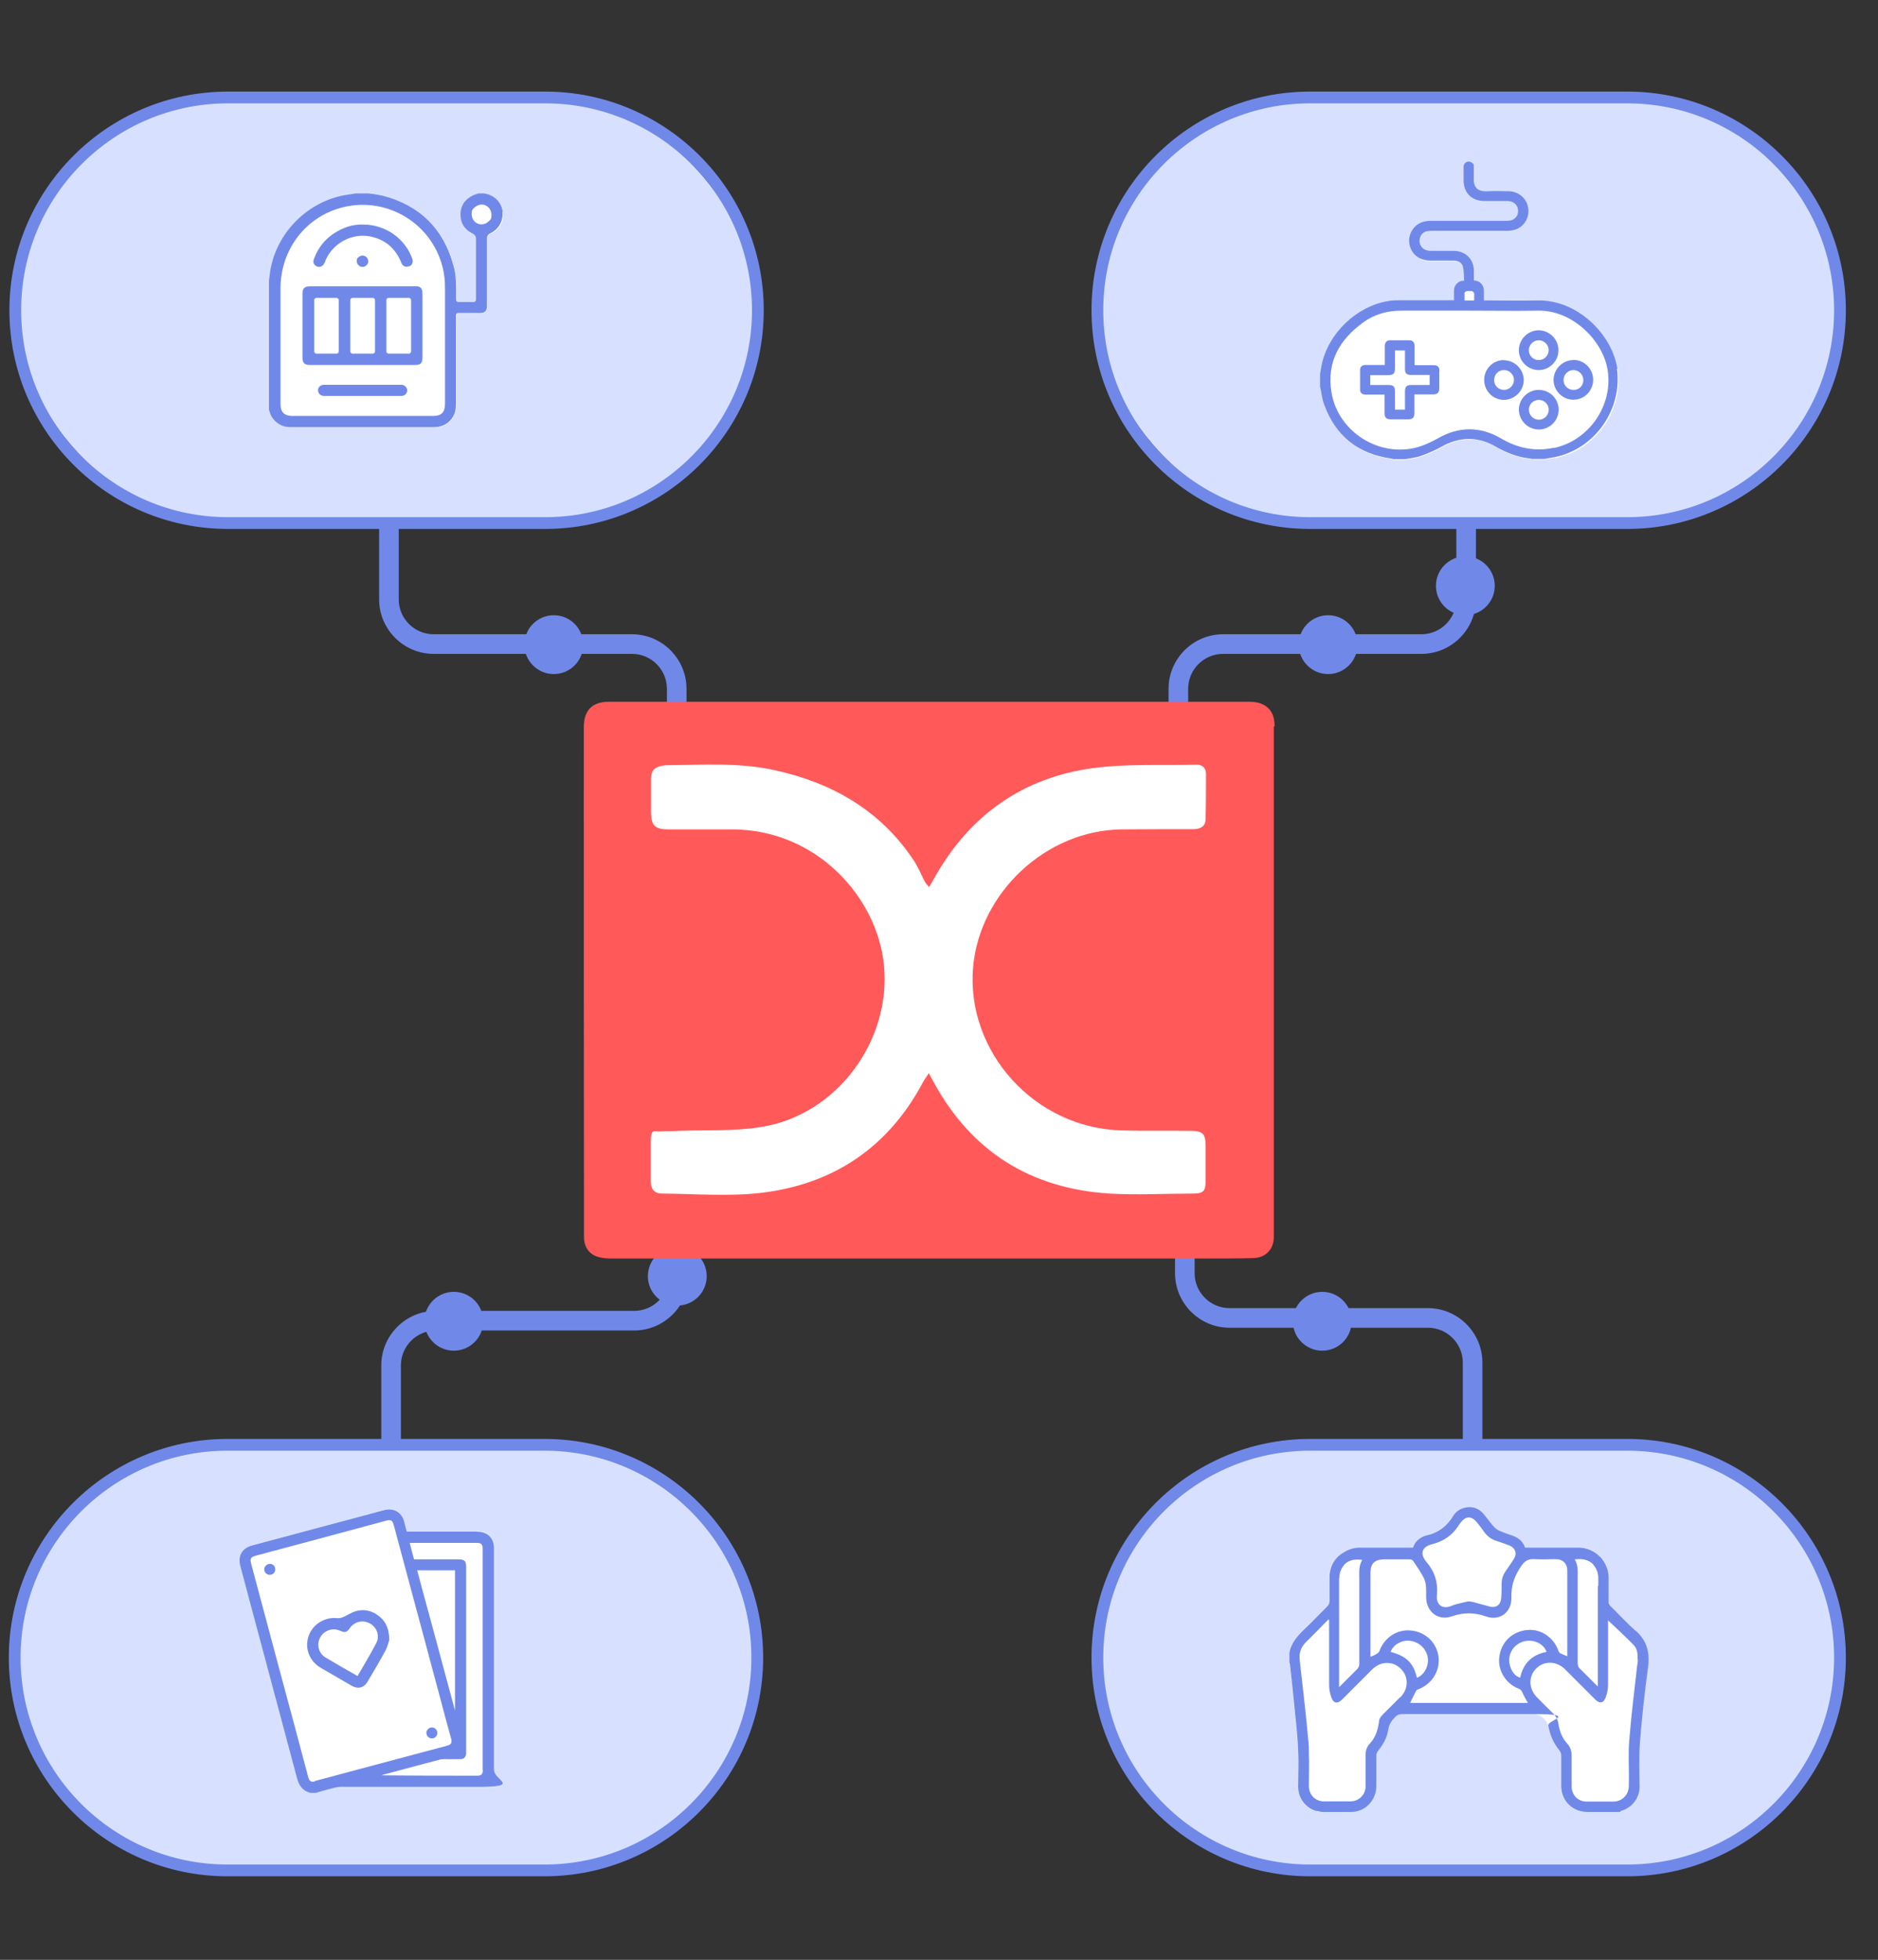
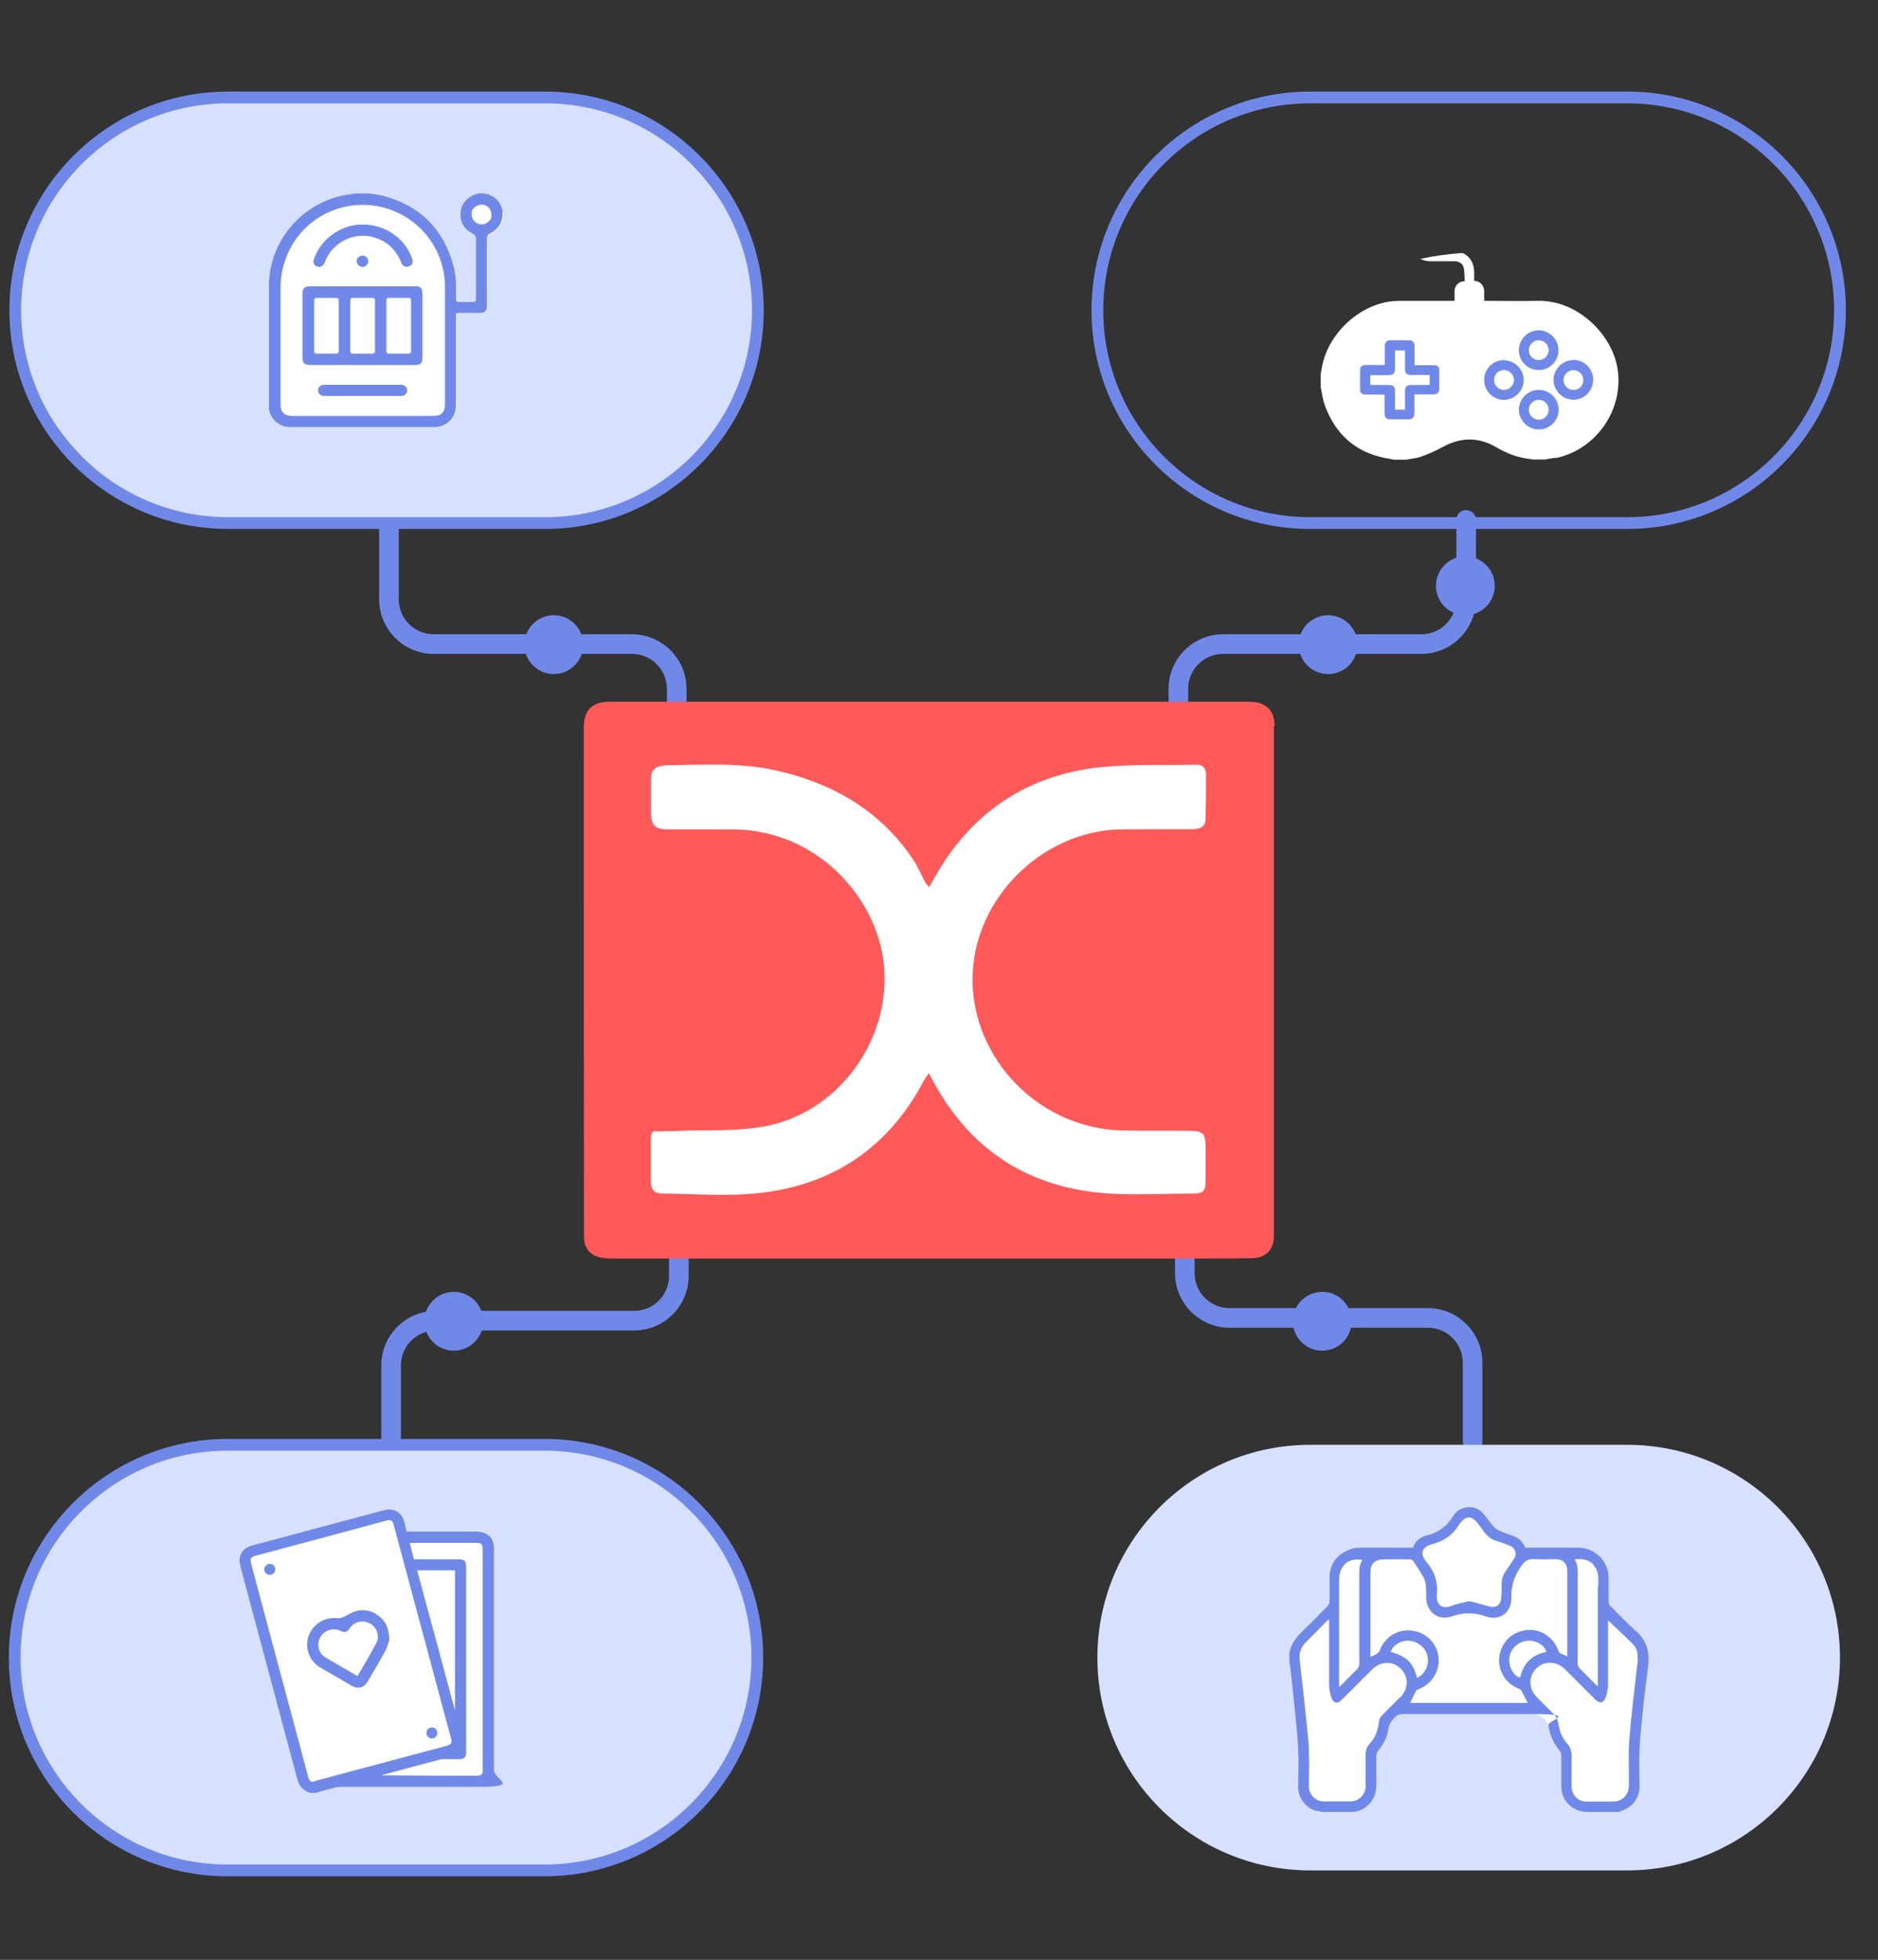
<svg xmlns="http://www.w3.org/2000/svg" version="1.1" viewBox="0 0 958 999.3">
  <rect x="0" y="0" width="958" height="999.3" fill="#333333" stroke="none" />
  <defs>
    <style>
      .cls-1 {
        fill: #d7e1ff;
      }

      .cls-2 {
        fill: #fff;
      }

      .cls-3 {
        fill: #ff5959;
      }

      .cls-4 {
        fill: #7089e9;
      }
    </style>
  </defs>
  <g>
    <g id="Layer_1">
      <g id="Layer_1-2" data-name="Layer_1">
        <g>
          <path class="cls-4" d="M345.2,396.3c-2.8,0-5-2.2-5-5v-40.1c0-9.8-8-17.8-17.8-17.8h-101.2c-15.3,0-27.8-12.5-27.8-27.8v-40.5c0-2.8,2.2-5,5-5s5,2.2,5,5v40.5c0,9.8,8,17.8,17.8,17.8h101.2c15.3,0,27.8,12.5,27.8,27.8v40.1c0,2.8-2.2,5-5,5Z" />
          <path class="cls-4" d="M601.1,396.3c-2.8,0-5-2.2-5-5v-40.1c0-15.3,12.5-27.8,27.8-27.8h101.2c9.8,0,17.8-8,17.8-17.8v-40.5c0-2.8,2.2-5,5-5s5,2.2,5,5v40.5c0,15.3-12.5,27.8-27.8,27.8h-101.2c-9.8,0-17.8,8-17.8,17.8v40.1c0,2.8-2.2,5-5,5Z" />
          <path class="cls-4" d="M751.2,740.3c-2.8,0-5-2.2-5-5v-40.5c0-9.8-8-17.8-17.8-17.8h-101.2c-15.3,0-27.8-12.5-27.8-27.8v-40.1c0-2.8,2.2-5,5-5s5,2.2,5,5v40.1c0,9.8,8,17.8,17.8,17.8h101.2c15.3,0,27.8,12.5,27.8,27.8v40.5c0,2.8-2.2,5-5,5Z" />
          <path class="cls-4" d="M199.5,741.3c-2.8,0-5-2.2-5-5v-40.1c0-15.3,12.5-27.8,27.8-27.8h101.2c9.8,0,17.8-8,17.8-17.8v-40.5c0-2.8,2.2-5,5-5s5,2.2,5,5v40.5c0,15.3-12.5,27.8-27.8,27.8h-101.2c-9.8,0-17.8,8-17.8,17.8v40.1c0,2.8-2.2,5-5,5Z" />
          <g>
            <rect class="cls-1" x="7.8" y="49.7" width="378.8" height="217" rx="108.5" ry="108.5" />
            <path class="cls-4" d="M278.1,269.7H116.3c-61.5,0-111.5-50-111.5-111.5S54.8,46.7,116.3,46.7h161.8c61.5,0,111.5,50,111.5,111.5s-50,111.5-111.5,111.5ZM116.3,52.7c-58.2,0-105.5,47.3-105.5,105.5s47.3,105.5,105.5,105.5h161.8c58.2,0,105.5-47.3,105.5-105.5s-47.3-105.5-105.5-105.5H116.3Z" />
          </g>
          <g>
            <path class="cls-1" d="M668.3,736.7h161.8c59.9,0,108.5,48.6,108.5,108.5h0c0,59.9-48.6,108.5-108.5,108.5h-161.8c-59.9,0-108.5-48.6-108.5-108.5h0c0-59.9,48.6-108.5,108.5-108.5Z" />
-             <path class="cls-4" d="M830.1,956.7h-161.8c-61.5,0-111.5-50-111.5-111.5s50-111.5,111.5-111.5h161.8c61.5,0,111.5,50,111.5,111.5s-50,111.5-111.5,111.5ZM668.3,739.7c-58.2,0-105.5,47.3-105.5,105.5s47.3,105.5,105.5,105.5h161.8c58.2,0,105.5-47.3,105.5-105.5s-47.3-105.5-105.5-105.5h-161.8Z" />
          </g>
          <g>
            <path class="cls-1" d="M116,736.7h161.8c59.9,0,108.5,48.6,108.5,108.5h0c0,59.9-48.6,108.5-108.5,108.5H116c-59.9,0-108.5-48.6-108.5-108.5h0c0-59.9,48.6-108.5,108.5-108.5Z" />
            <path class="cls-4" d="M277.8,956.7H116c-61.5,0-111.5-50-111.5-111.5s50-111.5,111.5-111.5h161.8c61.5,0,111.5,50,111.5,111.5s-50,111.5-111.5,111.5ZM116,739.7c-58.2,0-105.5,47.3-105.5,105.5s47.3,105.5,105.5,105.5h161.8c58.2,0,105.5-47.3,105.5-105.5s-47.3-105.5-105.5-105.5H116Z" />
          </g>
          <g>
-             <rect class="cls-1" x="559.8" y="49.6" width="378.8" height="217" rx="108.5" ry="108.5" />
            <path class="cls-4" d="M830.1,269.7h-161.8c-61.5,0-111.5-50-111.5-111.5s50-111.5,111.5-111.5h161.8c61.5,0,111.5,50,111.5,111.5s-50,111.5-111.5,111.5ZM668.3,52.7c-58.2,0-105.5,47.3-105.5,105.5s47.3,105.5,105.5,105.5h161.8c58.2,0,105.5-47.3,105.5-105.5s-47.3-105.5-105.5-105.5h-161.8Z" />
          </g>
          <circle class="cls-4" cx="282.5" cy="328.7" r="15" />
          <circle class="cls-4" cx="747.5" cy="298.7" r="15" />
          <circle class="cls-4" cx="677.5" cy="328.7" r="15" />
-           <circle class="cls-4" cx="345.5" cy="650.7" r="15" />
          <circle class="cls-4" cx="674.5" cy="673.7" r="15" />
          <circle class="cls-4" cx="231.5" cy="673.7" r="15" />
          <g>
            <path class="cls-2" d="M250.4,119c-1.3.6-1.8,1.5-1.8,2.9v34.3c0,2.5-1.1,3.5-3.5,3.5h-11.2c-.6,0-1.1.5-1.1,1.1v45.4c0,1.3,0,2.4-.3,3.3-1.2,5.1-5.5,8.4-10.9,8.4h-73.8c-4.7,0-8.9-3.4-10.1-8,0-.3-.2-.7-.3-1v-65.7c.1-.8.2-1.5.3-2.3.2-1.7.5-3.4.8-5,4.1-18.3,19.1-33,37.5-36.3,1.3-.2,2.7-.4,4-.6.6,0,1.2-.2,1.8-.3h6.5c.8,0,1.5.2,2.3.3,1.7.2,3.3.4,4.9.9,18.8,4.8,30.9,16.8,36,35.5.9,3.4,1.4,7.2,1.4,12v5.6c0,.6.5,1.1,1.1,1.1h7.9c.6,0,1.1-.5,1.1-1.1v-31.1c0-1.6-.8-2.2-1.7-2.7-4.1-2.1-6.2-5.3-6.2-9.7s2.1-7.7,6.2-9.7c.6-.3,1.4-.5,2.2-.8.3,0,.6-.2,1-.3h3c.2,0,.4.2.6.2,4.7,1,8,4.8,8.6,9.5.5,4.4-2,8.8-6.1,10.7h-.2Z" />
            <g>
              <path class="cls-4" d="M256.5,108.3c-.5-4.8-3.9-8.5-8.6-9.5-.2,0-.5,0-.6-.2h-3c-.3,0-.6.2-1,.3-.8.2-1.5.5-2.2.8-4.1,2.1-6.2,5.3-6.2,9.7s2.1,7.7,6.2,9.7c.9.5,1.7,1.1,1.7,2.7v31.1c0,.6-.5,1.1-1.1,1.1h-7.9c-.6,0-1.1-.5-1.1-1.1v-5.6c0-4.8-.4-8.6-1.4-12-5.1-18.7-17.2-30.6-36-35.5-1.6-.4-3.2-.6-4.9-.9-.8,0-1.5-.2-2.3-.3h-6.5c-.6,0-1.2.2-1.8.3-1.3.2-2.7.4-4,.6-18.4,3.4-33.5,18-37.5,36.3-.4,1.6-.6,3.3-.8,5-.1.8-.2,1.5-.3,2.3v65.7c0,.3.2.7.3,1,1.2,4.6,5.4,7.9,10.1,8h73.8c5.4,0,9.7-3.3,10.9-8.4.2-.9.3-1.9.3-3.3v-45.4c0-.6.5-1.1,1.1-1.1h11.2c2.5,0,3.5-1.1,3.5-3.5v-34.3c0-1.4.5-2.3,1.8-2.9,4.1-1.9,6.6-6.3,6.1-10.7h.2ZM227,194.5v11.6c0,4.1-1.9,6-6,6h-71.9c-4,0-6-1.9-6-6v-59.1c0-9.7,3.1-18.8,8.8-26.3,5.8-7.5,13.7-12.7,23-15,11.5-2.9,23.8-.7,33.7,6s16.4,17.2,18,28.9c.3,2,.4,4.1.4,6.6v47.3ZM249.1,113c-.9.9-2.2,1.4-3.4,1.4h-.2c-2.7,0-4.9-2.4-4.9-5.1s.6-2.6,1.6-3.6c1-.9,2.3-1.4,3.6-1.4,2.7,0,4.9,2.4,4.9,5.1s-.6,2.6-1.6,3.6h0Z" />
              <path class="cls-4" d="M211.8,146h-53.6c-2.9,0-3.9,1-3.9,3.8v32.3c0,3,.9,4,3.9,4h53.5c2.9,0,3.8-.9,3.8-3.8v-32.5c0-2.9-1-3.9-3.8-3.9h.1ZM172.8,179.2c0,.6-.5,1.1-1.1,1.1h-10.3c-.6,0-1.1-.5-1.1-1.1v-26.2c0-.6.5-1.1,1.1-1.1h10.3c.6,0,1.1.5,1.1,1.1v26.2ZM191.3,179.2c0,.6-.5,1.1-1.1,1.1h-10.4c-.6,0-1.1-.5-1.1-1.1v-26.2c0-.6.5-1.1,1.1-1.1h10.4c.6,0,1.1.5,1.1,1.1v26.2ZM209.7,179.2c0,.6-.5,1.1-1.1,1.1h-10.4c-.6,0-1.1-.5-1.1-1.1v-26.2c0-.6.5-1.1,1.1-1.1h10.4c.6,0,1.1.5,1.1,1.1v26.2Z" />
              <path class="cls-4" d="M208.5,135.8c-1.6.6-3.1-.1-3.8-1.8,0,0,0-.2-.1-.3,0,0,0-.2-.1-.3-3-7-8.2-11.3-15.5-12.8-1.3-.3-2.6-.4-3.9-.4-8.2,0-16,5.1-19.2,12.9v.3c-.3.5-.5,1-.8,1.4-.8,1.2-2.3,1.6-3.6,1-1.4-.7-2-2.1-1.4-3.6,2.7-7.5,7.9-12.8,15.4-15.9,3.1-1.3,6.4-1.9,9.8-1.8h0c11.2,0,21.3,7,25,17.4.6,1.7,0,3.4-1.6,3.9h-.2Z" />
              <path class="cls-4" d="M207.4,200.2c-.5,1.2-1.4,1.7-2.8,1.7h-39.2c-1.1,0-2-.4-2.6-1.2-.5-.7-.7-1.6-.5-2.4.4-1.3,1.5-2.1,3.1-2.1h39.3c1.1,0,2,.5,2.6,1.4.5.8.6,1.8.2,2.6h0Z" />
              <path class="cls-4" d="M187.9,133.1c0,.8-.3,1.5-.9,2.1-.6.6-1.3.9-2.1.9-1.5,0-2.9-1.3-2.9-2.9s.3-1.5.8-2c.6-.5,1.3-.9,2.1-.9h0c1.6,0,2.9,1.3,2.9,2.8h0Z" />
            </g>
          </g>
          <g>
            <path class="cls-2" d="M252,789.5v112.8c0,5.5-3.2,8.7-8.7,8.7h-69.3c-2.3,0-4.7.8-7,1.4-2,.5-3.9,1.1-5.9,1.7h-2.8c-3.9-1-5.8-3.7-6.8-7.5-9.6-36.1-19.3-72.1-28.9-108.1-1.4-5.2.9-9.2,6-10.6,22.4-6,44.8-12,67.3-18,4.9-1.3,8.9,1,10.3,5.9.5,1.6.9,3.2,1.3,5h35.9c5.4,0,8.6,3.2,8.6,8.6h0Z" />
            <g>
              <path class="cls-4" d="M243.4,780.9h-35.9c-.4-1.7-.9-3.3-1.3-5-1.3-4.9-5.4-7.2-10.3-5.9-22.4,6-44.8,12-67.3,18-5.2,1.4-7.4,5.4-6,10.6,9.6,36,19.3,72.1,28.9,108.1,1,3.8,2.9,6.4,6.8,7.5h2.8c2-.6,3.9-1.2,5.9-1.7,2.3-.6,4.7-1.4,7-1.4h69.3c23.1,0,8.7-3.2,8.7-8.7v-112.8c0-5.4-3.2-8.6-8.6-8.6h0ZM160.6,908.3c-1.9.5-2.8,0-3.4-2.3-4.7-17.7-9.4-35.3-14.2-53-4.9-18.5-9.9-36.9-14.8-55.4-.8-2.9-.4-3.6,2.4-4.4,22.1-5.9,44.2-11.8,66.3-17.8,2.5-.7,3.3-.2,4,2.3,2.2,8.4,10.7,39.9,17.8,66.3,0,.3,0,.6.2.8,2.1,7.7,4.1,15.4,6.2,23.1,1.6,6.2,3.3,12.3,5,18.5.6,2.2.1,3.1-2,3.7-22.5,6-44.9,12-67.4,18v.2ZM212.9,800.7h19.2v71.5c-4.7-17.6-16.1-59.8-16.7-61.8-.8-3.2-1.7-6.3-2.6-9.7h.1ZM246.3,902.4c0,2.1-.7,3-2.7,3-16.3,0-32.7,0-49-.2.3,0,.6-.3.9-.3,9.5-2.5,18.9-5.1,28.5-7.6,1.8-.5,3.8-.3,5.7-.3h4.9c2.1,0,3.2-1.1,3.2-3.2v-94.7c0-3.2-.8-4-4-4h-22.6c-.8-2.9-1.5-5.6-2.2-8.4h34.2c2.3,0,3,.7,3,3v112.8h.1Z" />
              <path class="cls-4" d="M191.9,823c-4.5-2.7-9.2-2.6-13.8,0s-5,2.1-7.6,2c-6.1,0-11.6,4-13.3,9.9-1.7,6,.8,12.2,6.4,15.5,5.3,3.1,10.6,6.1,15.9,9.2,3.1,1.8,6.2,1,8-2.1,3.1-5.3,6.3-10.6,9.2-16,1-1.9,1.5-4.2,1.9-5.3-.1-6.3-2.2-10.4-6.7-13.1h0ZM192,837.7c-3,5.7-6.3,11.2-9.6,16.9-5.6-3.2-11.1-6.3-16.4-9.5-3.6-2.2-4.6-6.7-2.6-10.3,2-3.5,6.3-5,10.1-3.3,2.5,1.1,3.4.9,5-1.4,2.3-3.3,6.7-4.3,10.2-2.3,3.5,1.9,5.2,6.3,3.3,9.8h0Z" />
              <path class="cls-4" d="M137.7,797.4c-1.5,0-2.8,1.2-2.9,2.7,0,1.6,1.2,2.9,2.8,2.9s2.8-1.2,2.8-2.8-1.2-2.8-2.7-2.8h0Z" />
              <path class="cls-4" d="M220.4,880.8c-1.6,0-2.8,1.2-2.9,2.7,0,1.6,1.2,2.9,2.8,2.9s2.8-1.3,2.8-2.8-1.2-2.8-2.8-2.8h0Z" />
            </g>
          </g>
          <g>
            <path class="cls-2" d="M840.6,850.2c-1.7,12.5-3.1,25.1-4.1,37.8-.6,7.6,0,15.3-.2,22.9,0,5.9-3.9,10.9-9.5,12.5-1.1.3-2.2.5-3.4.5-4.7,0-9.4,0-14.2,0-7.2-.2-12.7-5.6-12.9-12.8,0-5.3,0-10.5,0-15.8s-.3-2-.8-2.6c-3.2-3.8-5-8.1-5.8-12.9-.5-2.7-4.2-5.8-6.9-5.8h-67.4c-1.5,0-2.6.4-3.8,1.5-1.9,1.8-3.1,3.7-3.5,6.4-.6,4-2.6,7.5-5.1,10.7-.6.7-1,1.8-1,2.7v15.2c0,2.3-.5,4.5-1.5,6.4-2.1,4.1-6.3,6.9-11.4,7-4.7,0-9.4,0-14.2,0s-2.3-.2-3.3-.5h-.3c-5.4-1.5-9.2-6.5-9.2-12.2v-.5c0-6.2.2-12.4,0-18.5-.3-7-1.1-14-1.8-21-.8-7.5-1.6-15.1-2.4-22.6,0-.4-.2-.8-.3-1.2v-4.7c.9-4.8,3.9-8.3,7.3-11.6,4.2-4,8.2-8.1,12.2-12.2.6-.6,1-1.6,1-2.5,0-4,0-8,0-12,0-5.8,2.8-10.4,7.2-12.8,2.4-1.6,5.3-2.5,8.4-2.5h26.9c0-.2.2-.4.3-.6,1-2.5,2.9-4.2,5.4-5.2.3,0,.6-.2.9-.3,6.1-1.4,10.8-4.7,14-10.1,1.3-2.1,3.2-3.5,5.7-4.1,3.9-.9,7.2,0,9.8,3.1,1.8,2.1,3.3,4.4,5.1,6.4.8.9,1.9,1.7,3,2.2,2.2,1,4.4,1.7,6.7,2.5,3,1,5.2,2.9,6.3,5.9,0,0,0,.2,0,.2h27.2c4.3,0,8.2,1.8,11,4.6l.8.8c.2.3.4.5.6.8,1.9,2.6,3.1,5.8,3.1,9.3v12.7c.2.7.6,1.3,1.2,1.9,4.2,4.1,8.1,8.5,12.5,12.3,5.8,5.1,7.3,11.2,6.3,18.7h0Z" />
            <path class="cls-4" d="M834.3,831.5c-4.4-3.9-8.3-8.2-12.5-12.3-.6-.6-1-1.2-1.2-1.9v-12.7c0-3.5-1.2-6.7-3.1-9.3-.2-.3-.4-.5-.6-.8-.3-.3-.5-.6-.8-.8-2.8-2.8-6.7-4.6-11-4.6h-27.2s0-.2,0-.2c-1.1-3-3.3-4.8-6.3-5.9-2.3-.8-4.5-1.5-6.7-2.5-1.1-.5-2.2-1.2-3-2.2-1.8-2.1-3.4-4.3-5.1-6.4-2.6-3-6-4.1-9.8-3.1-2.4.6-4.4,2-5.7,4.1-3.2,5.4-7.9,8.8-14,10.1-.3,0-.6.2-.9.3-2.5,1-4.4,2.7-5.4,5.2,0,.2-.2.4-.3.6h-26.9c-3.1,0-6,.9-8.4,2.5-4.4,2.4-7.2,7-7.2,12.8v12c0,.8-.4,1.9-1,2.5-4,4.1-8,8.2-12.2,12.2-3.4,3.3-6.4,6.8-7.3,11.6v4.7c0,.4.3.8.3,1.2.8,7.5,1.7,15.1,2.4,22.6.7,7,1.5,14,1.8,21,.3,6.2,0,12.4,0,18.5v.5c0,5.7,3.9,10.7,9.2,12.2h.3c1.1.3,2.2.5,3.3.5,4.7,0,9.4,0,14.2,0,5.1,0,9.3-2.9,11.4-7,1-1.9,1.5-4,1.5-6.4v-15.2c0-.9.4-2,1-2.7,2.6-3.2,4.5-6.7,5.1-10.7.4-2.7,1.7-4.6,3.5-6.4,1.1-1.1,2.2-1.5,3.8-1.5h67.4c22.5,0,6.4,3.1,6.9,5.8.8,4.8,2.6,9.1,5.8,12.9.6.6.8,1.7.8,2.6v15.8c.2,7.2,5.7,12.6,12.9,12.8,4.7,0,9.4,0,14.2,0s2.3-.2,3.4-.5c5.6-1.6,9.5-6.5,9.5-12.5s-.4-15.3.2-22.9c1-12.6,2.4-25.2,4.1-37.8,1-7.5-.5-13.6-6.3-18.7h0ZM812.8,797.9c1.6,1.8,2.5,4.1,2.5,6.7v3.4c0,.3,0,.6-.2.9v51c-.8-.7-1.2-1.1-1.6-1.5-2.5-2.5-4.9-5-7.5-7.5-.9-.8-1.2-1.7-1.2-3v-43c0-3.3.4-6.7-1.5-9.8,3.7-.4,6.9,0,9.5,2.6v.2ZM730.5,787.4c5.9-1.5,10.5-4.6,13.7-9.8.3-.6.8-1,1.2-1.6,2.4-3,5.3-3,7.8,0,1.3,1.6,2.6,3.2,3.8,5,1.7,2.4,3.9,4,6.7,4.8,2.2.7,4.3,1.5,6.4,2.3,2.9,1.2,3.9,4.1,2.2,6.7-1.3,2.1-2.7,4.1-4.1,6.1-1.4,2-2.2,4.1-2.2,6.5s0,4.9-.2,7.3c-.2,3.6-2.6,5.4-6.1,4.4-2.7-.7-5.4-1.5-8.1-2.2-.7-.2-1.5-.3-2.4-.4-1,.2-2.1.4-3.2.7-2,.5-4,.9-5.8,1.7-4.4,1.8-7.7-.7-7.2-5.5v-.2c.6-6.3-1.1-11.8-5.2-16.6-3.6-4.2-2.8-7.9,3-9.3h-.3ZM683.2,804.6h0c0-3.1,1.4-5.8,3.5-7.7,1.9-1.4,4.6-2.1,8.2-1.5-1.9,3.1-1.5,6.5-1.5,9.8v43c0,1.2-.3,2.1-1.2,3-2.5,2.4-5,5-7.5,7.5s-.8.8-1.6,1.5v-2.3c0-17.4,0-34.8,0-52.2v-1h0ZM714.2,865.4c-2.7,2.8-5.5,5.5-8.2,8.2s-2.4,3.2-2.7,5.3c-.6,3.8-1.9,7.3-4.5,10.1-1.6,1.7-2.2,3.6-2.2,5.9v16.6c-.2,2-1.1,3.8-2.7,5.2h0c-1.3,1.1-2.9,1.7-4.7,1.8h-14.3c-4.1-.3-7-3.3-7.2-7.4v-1.4c0-5.2.2-10.3,0-15.5,0-2.2,0-4.5-.3-6.7-1.2-13.7-2.9-27.4-4.4-41.1-.4-3.5.6-6.5,3.1-9l6.3-6.3c1.7-1.8,3.4-3.5,5.2-5.3,0,0,.3.2.4.2v33.1c0,2.1.4,4.3,1.1,6.3,1.1,3.2,3.2,3.5,5.5,1.2l15.3-15.3c4.4-4.4,10.6-4.5,14.7-.4,4.1,4.1,4,10.3-.4,14.7v-.2ZM709.4,842.3c1.1-3.5,5.5-6.1,9.5-5.7,4.8.4,8.6,3.9,9.4,8.4.7,4.4-1.7,9-5.5,10.5-1.7-7.5-5.4-11.1-13.4-13.2ZM719.3,868.4c1-2.1,2-4.2,3.1-6.3.2-.4.8-.7,1.3-.8,6.9-2.8,11-9.4,10.1-16.6-.9-7.1-6.6-12.6-13.9-13.3-7.1-.8-13.7,3.5-16.2,10.4-.2.7-1,1.2-1.6,1.6-.8.5-1.8.9-3,1.4v-42.9c0-4.6,2.1-6.7,6.8-6.8h13.3c.5,0,1.3.3,1.6.7,1.8,2.6,3.5,5.2,5.1,8,.7,1.2,1.2,2.7,1.4,4.1.3,2.2.2,4.5.2,6.8.3,7.3,6.1,11.8,13,9.5,6-2.1,11.5-2.1,17.5,0,7.1,2.5,13.2-2.1,13-9.7-.2-6.1,1.6-11.1,5.1-16.1,1.9-2.8,3.8-3.6,6.8-3.4,3.6.2,7.2,0,10.8,0s5.8,2.4,5.8,5.7v42.9c0,14.3,0,.5,0,.9-1.3-.5-2.6-1-3.7-1.6-.4-.2-.7-.9-.9-1.4-2.4-6.6-8.8-10.9-15.4-10.4-7.4.5-13.1,5.4-14.5,12.6-1.5,7.2,2.6,14.5,9.6,17.3,1.1.4,1.6,1,2,2,.8,1.8,1.8,3.5,2.8,5.3h-60.1ZM775.5,855.4c-3.1-.6-5.7-4.9-5.6-9.1,0-4.8,3.8-8.9,8.6-9.6,4.6-.7,9.2,1.8,10.4,5.6-7.3,1.4-11.8,5.7-13.4,13h0ZM835.5,846c0,1.2-.2,2.4-.4,3.6-1.4,12.6-3,25.2-4,37.9-.6,7.4,0,14.8-.2,22.2,0,.9,0,1.8-.2,2.7-.7,3.5-3.7,6.1-7.4,6.2h-14c-4.4,0-7.5-3.3-7.6-7.7v-15.8c0-2.3-.6-4.3-2.2-6-2.6-2.8-3.9-6.3-4.5-10-.3-2.2-1.2-3.9-2.8-5.5-2.8-2.7-5.5-5.5-8.2-8.2-4.3-4.4-4.4-10.6-.3-14.7,4.1-4,10.3-3.8,14.6.4l15.3,15.3c2.4,2.5,4.5,2.1,5.6-1.2.7-2,1.1-4.2,1.1-6.3v-7.7h0v-25c4.4,4.2,8.8,8.2,13,12.5,1.9,1.9,2.2,4.6,2,7.2h.1Z" />
          </g>
          <g>
            <path class="cls-2" d="M793.3,233.4c-1.7.3-3.5.6-5.2.9h-6.2c-.3,0-.6-.2-.9-.2-6.4-.6-12.2-2.8-17.8-6.1-9.1-5.3-18.2-5.1-27.4,0-3.4,1.9-7.1,3.5-10.8,4.8-2.5.9-5.2,1.1-7.8,1.6h-6.2c-.4,0-.8-.2-1.1-.3-16.9-2.3-28.3-11.5-34.1-27.5-1.1-2.9-1.4-6.1-2.1-9.2,0-2.2,0-4.4,0-6.6.3-1.5.5-3,.8-4.4,3.3-16.1,17.8-30,34-32.6,2.1-.3,4.3-.4,6.5-.4h27v-5c0-2.8,2.3-5,5-5h.2c-.2-2.4,0-4.8-.6-7-.5-2.1-2.4-3.2-4.8-3.2h-12.2c-1.8,0-3.5-.4-5-1.2,6.8-1.5,14-2.5,21.5-3,3.6,1.6,5.8,5,5.9,9.5v4.7c1.4,0,2.7.6,3.6,1.5.9.9,1.5,2.2,1.5,3.6v5.1h1.8c8.5,0,17.1.2,25.7,0,20.2-.4,38,17.2,40.6,35,3.1,20.7-11.2,41.1-31.8,45.2v-.2Z" />
            <g>
-               <path class="cls-4" d="M825.1,188.2c-2.6-17.7-20.4-35.4-40.6-35-8.6.2-17.1,0-25.7,0h-1.8v-5.1c0-1.4-.6-2.7-1.5-3.6-.9-.9-2.2-1.5-3.6-1.5v-4.7c0-4.5-2.3-8-5.9-9.5-1.4-.6-2.9-.9-4.6-.9h-11.4c-.6,0-1.3,0-1.9-.2-2.2-.4-3.8-2.3-4-4.6,0-2.4,1.2-4.5,3.4-5.1.9-.2,1.9-.3,2.8-.3h38.4c1.7,0,3.5-.3,5-.9,4.3-1.8,6.7-6.5,5.8-11.1-.9-4.7-4.9-8.1-9.9-8.2-3.5,0-6.9-.2-10.4,0-6,.4-7.7-2.3-7.4-7.4,0-1.7,0-3.5,0-5.2s-.3-1.3-.8-1.8c-.5-.4-1.1-.7-1.8-.7-1.4,0-2.6,1.1-2.6,2.6v6.9c0,6.5,4.2,10.6,10.7,10.6h11.7c3.4,0,5.6,2.4,5.4,5.5-.2,2.8-2.4,4.6-5.5,4.6h-38.6c-.9,0-1.9,0-2.8.2-5.8.7-9.8,6.5-8.4,12.2.7,3.1,2.6,5.4,5.2,6.7,1.5.7,3.1,1.1,5,1.2h12.2c2.4,0,4.4,1.1,4.8,3.2.5,2.2.4,4.5.6,7h-.2c-2.8,0-5,2.3-5,5v5h-27c-2.2,0-4.4,0-6.5.4-16.2,2.6-30.7,16.5-34,32.6-.3,1.4-.5,2.9-.8,4.4,0,2.2,0,4.4,0,6.6.7,3.1,1,6.3,2.1,9.2,5.8,16,17.2,25.1,34.1,27.5.4,0,.8.2,1.1.3h6.2c2.6-.5,5.3-.7,7.8-1.6,3.7-1.3,7.4-2.9,10.8-4.8,9.2-5.1,18.4-5.2,27.4,0,5.6,3.2,11.4,5.5,17.8,6.1.3,0,.6.2.9.2h6.2c1.8-.3,3.5-.6,5.2-.9,20.6-4.1,34.8-24.5,31.8-45.2l.2.3ZM747,149.9c0-.9.7-1.5,1.6-1.5h1.8c.9,0,1.6.7,1.6,1.5v3.3h-4.9v-3.3h0ZM792.7,228.3c-9.7,2.1-18.6.2-27.1-4.8-10.6-6.2-21.4-6.1-32.1,0-3.9,2.2-7.9,4-12.3,5-19.2,4.1-38.9-9.2-42-28.5-2.5-15.5,4.1-26.8,16.2-35.6,5.8-4.2,12.3-6,19.5-6h34.7c11.6,0,23.2.2,34.9,0,17.6-.4,33.3,15.3,35.6,30.4,2.8,17.9-9.5,35.8-27.3,39.6h-.1Z" />
              <path class="cls-4" d="M734.3,189.1c0-2-1-2.9-3-2.9h-9.7v-9.8c0-1.8-.9-2.8-2.5-2.9h-10.1c-1.6,0-2.5,1.1-2.6,2.7v9.9h-9.8c-1.8,0-2.8.9-2.8,2.5v10.1c0,1.6,1.1,2.5,2.7,2.5h9.8c0,.3,0,.4,0,.5v9c0,2.2.9,3.1,3,3.1h9.1c2.2,0,3.1-.9,3.1-3.1v-9.6h9.6c2.1,0,3-.9,3.1-2.9v-9.3.2ZM729.2,196.3h-9c-2.8,0-3.5.8-3.5,3.5v9.1h-5.1v-9.3c0-2.5-.8-3.3-3.3-3.3h-9.3v-5h8.9c2.9,0,3.7-.7,3.7-3.7v-8.9h5.1v9.5c0,2.1.9,3,3,3h9.6v5h-.1Z" />
              <path class="cls-4" d="M785,198.8c-5.6,0-10.1,4.5-10.2,10,0,5.6,4.6,10.2,10.2,10.2s10.1-4.6,10.1-10.1-4.5-10.1-10.1-10.1h0ZM785,214c-2.8,0-5.1-2.3-5.1-5.1s2.3-5,5.1-5,5.1,2.3,5,5.1c0,2.7-2.2,5-5,5Z" />
              <path class="cls-4" d="M767.2,183.6c-5.6,0-10.1,4.5-10.1,10.1s4.4,10.1,10,10.2c5.5,0,10.1-4.5,10.2-10,0-5.6-4.6-10.2-10.1-10.2h0ZM767.2,198.8c-2.8,0-5.1-2.2-5-5.1,0-2.8,2.3-5.1,5.1-5,2.7,0,5,2.3,5,5s-2.2,5.1-5.1,5.1Z" />
              <path class="cls-4" d="M785,168.4c-5.6,0-10.2,4.6-10.2,10.2s4.6,10.1,10.1,10.1,10.1-4.5,10.1-10.1-4.5-10.1-10.1-10.2h.1ZM784.9,183.6c-2.8,0-5.1-2.3-5-5.1,0-2.7,2.3-5,5-5s5.1,2.2,5.1,5-2.2,5.1-5.1,5.1Z" />
              <path class="cls-4" d="M802.6,183.6c-5.5,0-10.1,4.6-10.1,10.1s4.6,10.2,10.2,10.1c5.6,0,10-4.6,10-10.2s-4.6-10.1-10.1-10.1h0ZM802.6,198.8c-2.8,0-5.1-2.3-5-5.1,0-2.7,2.3-5,5-5s5.1,2.2,5.1,5.1-2.2,5.1-5.1,5Z" />
            </g>
          </g>
          <g>
            <path class="cls-3" d="M650.2,370.4c0-5.3-1.7-9.4-6.6-11.5-2.5-1.1-5.6-1.1-8.5-1.1h-324.2c-8.6,0-13.1,4.1-13.1,13.1,0,83.6,0,167.2.1,250.9v9c0,4,1.7,7.5,5.2,9.3,2.4,1.2,5.5,1.6,8.3,1.6h304.3c7.8,0,15.6,0,23.3-.2,6.6,0,10.8-4.5,10.8-10.8,0-51.8,0-103.6,0-155.4v-104.9h.3Z" />
            <path class="cls-2" d="M474,452.2c.8-1.3,1.4-2.2,1.9-3.2,17.1-31.3,43.2-51.2,78.6-56.9,18.3-2.9,37.3-1.7,56-2.2,3,0,4.8,1.8,4.7,5,0,7.6,0,15.1-.2,22.7,0,4-2.9,5.2-6.5,5.2-12.1,0-24.2,0-36.3.1-38.6.4-72.5,32.3-75.8,70.3-3.7,42.7,31.1,82.2,76.2,83.2,11.4.3,22.7,0,34.2.2,6.8,0,8.2,1.3,8.2,8,0,6,0,12,0,18,0,4.8-1.4,6-6.3,6-14.3,0-28.6.8-42.8,0-40.2-2.6-70.2-21.4-89.5-56.6-.7-1.3-1.5-2.7-2.6-4.8-1.2,1.9-2.2,3.2-2.9,4.5-17.5,33-45.3,52-82.3,56.5-16.8,2-34,.5-51,.4-3.6,0-5.5-2.1-5.6-5.8v-20.6c0-6.9,1.5-5.2,4.8-5.3,3.2-.2,6.3,0,9.5-.3,14.1-.5,28.4.3,42.2-2,38.7-6.2,66.3-44.3,62.4-82.7-3.5-34.4-34.3-69.1-77.8-69h-32c-7.1,0-9-2-9-8.9v-17.1c0-3.8,1.8-5.8,5.5-6.4.7-.1,1.4-.3,2.1-.3,18.6-.2,37.3-1.5,55.5,2.5,29.1,6.4,53.6,20.3,70.5,45.4,2.5,3.6,4.2,7.8,6.2,11.7.5.8,1.2,1.5,2.1,2.6h0Z" />
          </g>
        </g>
      </g>
    </g>
  </g>
</svg>